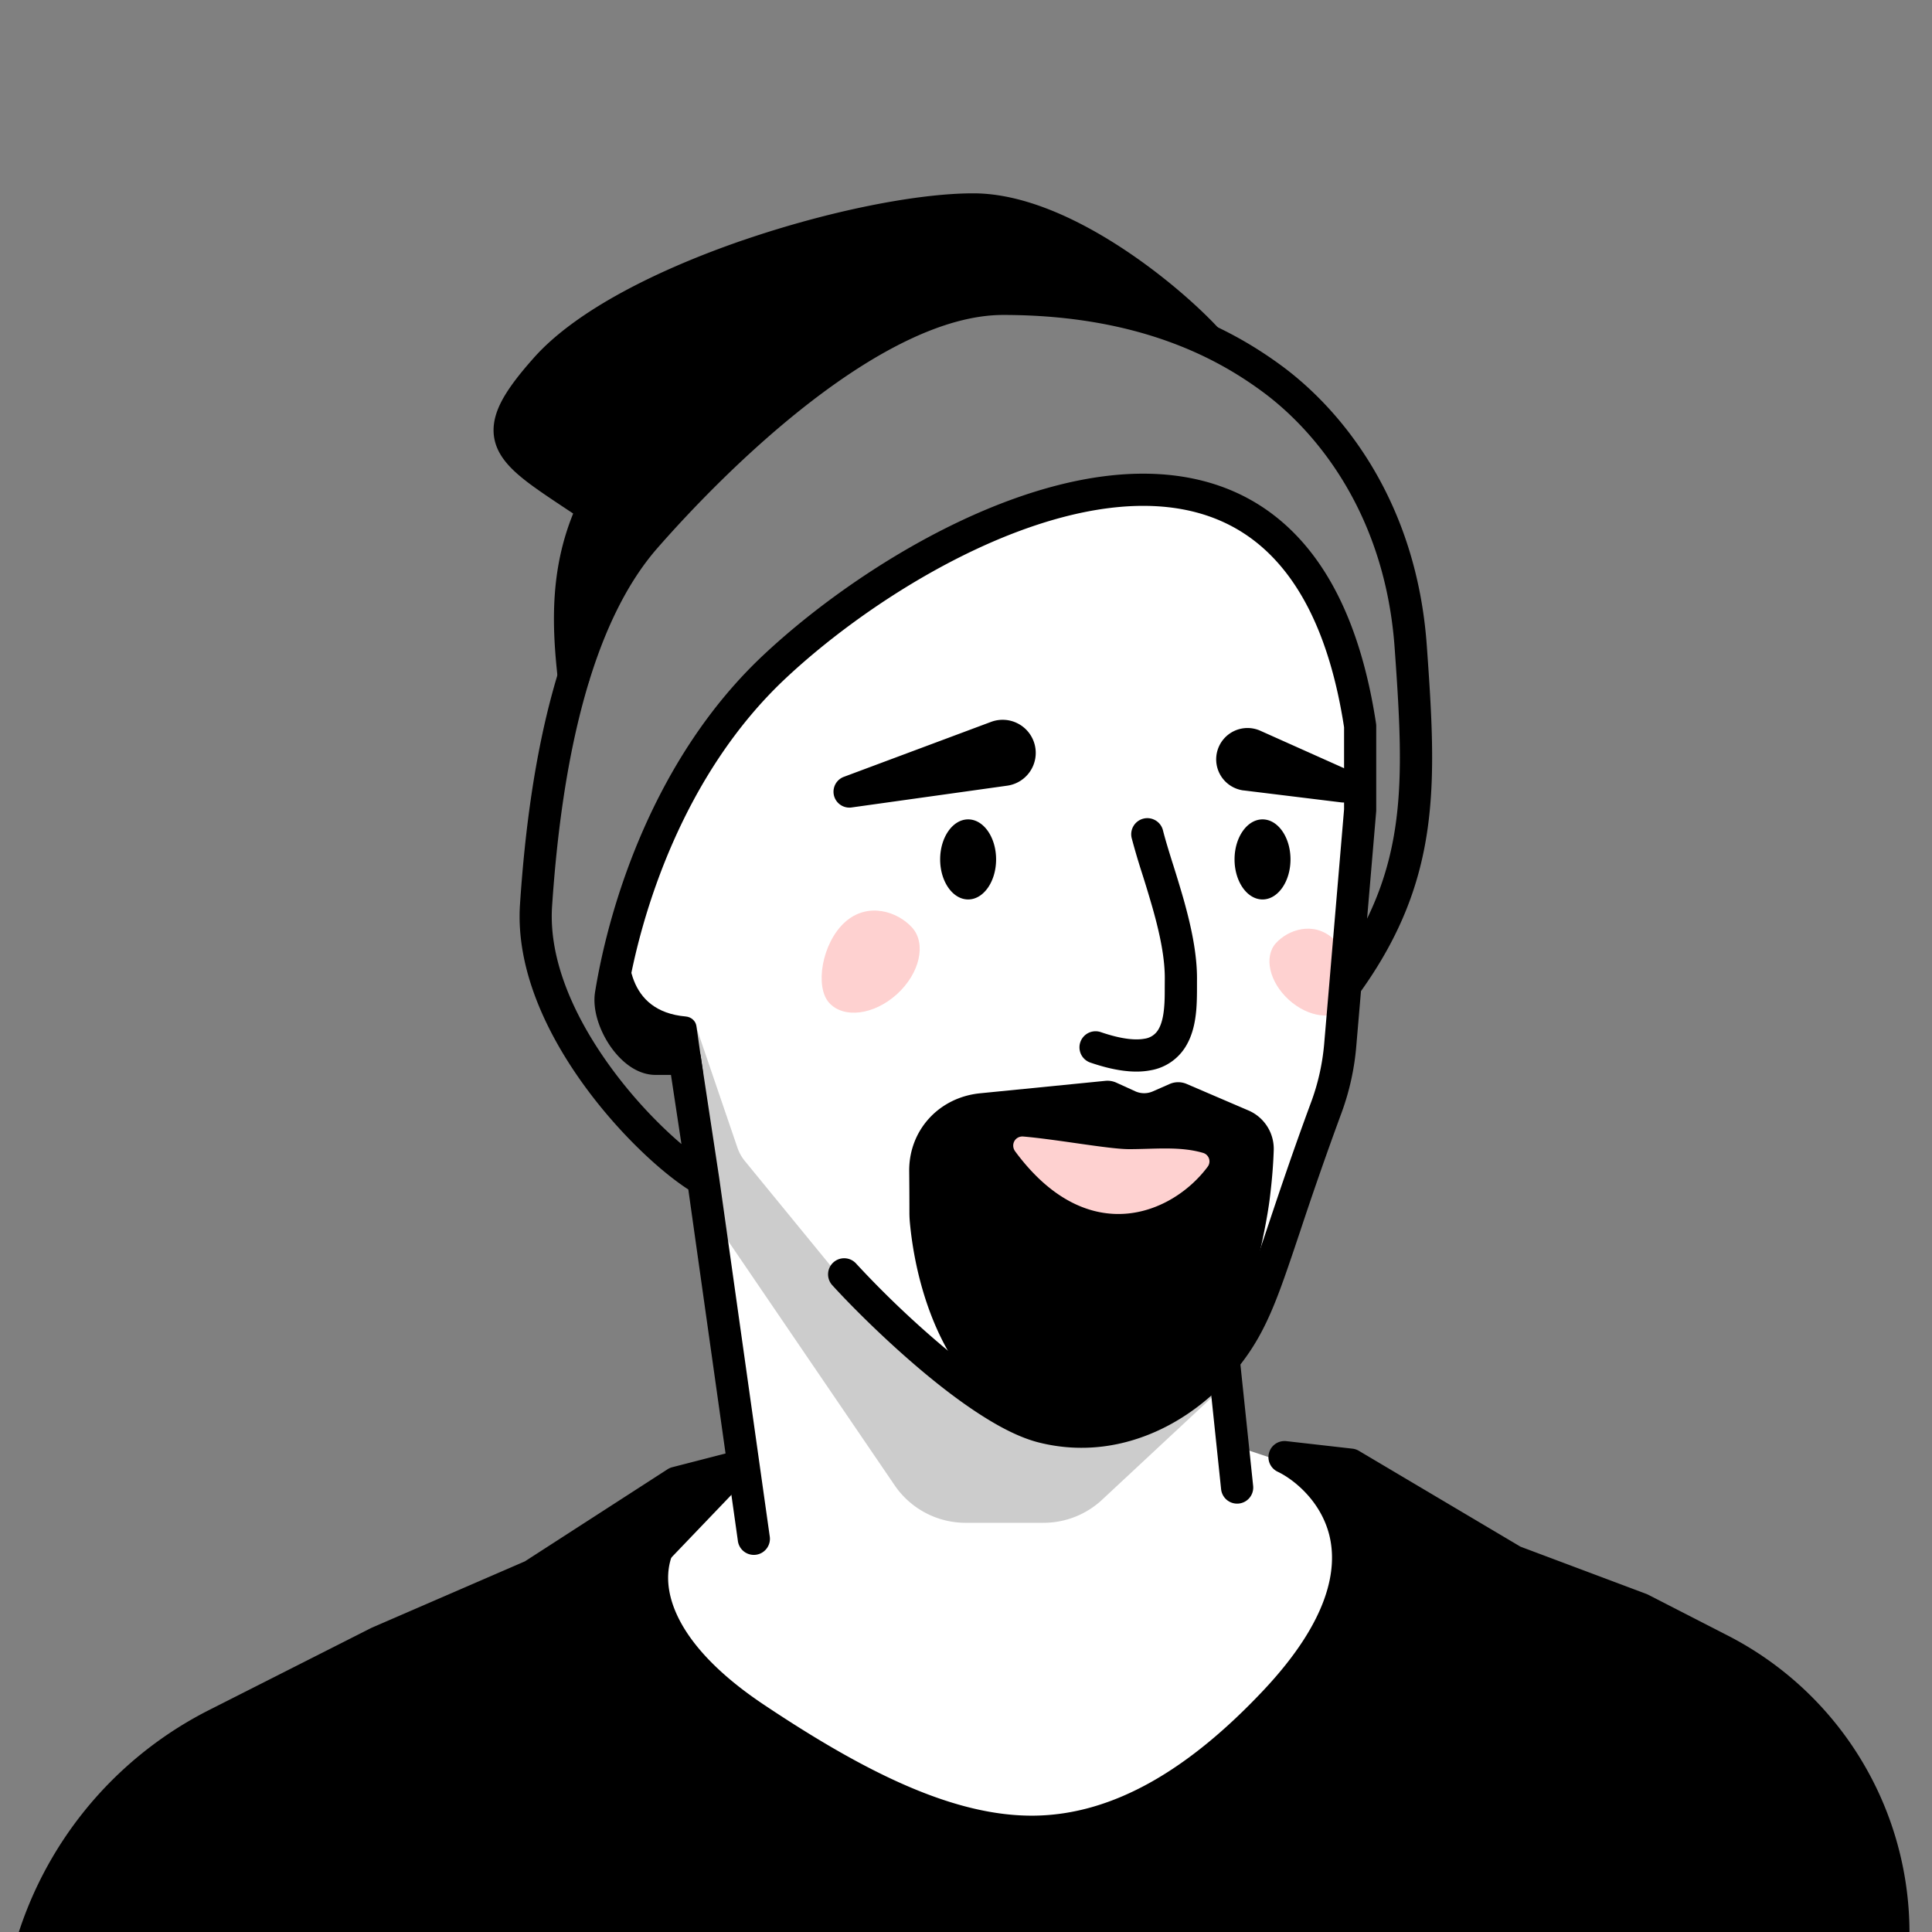
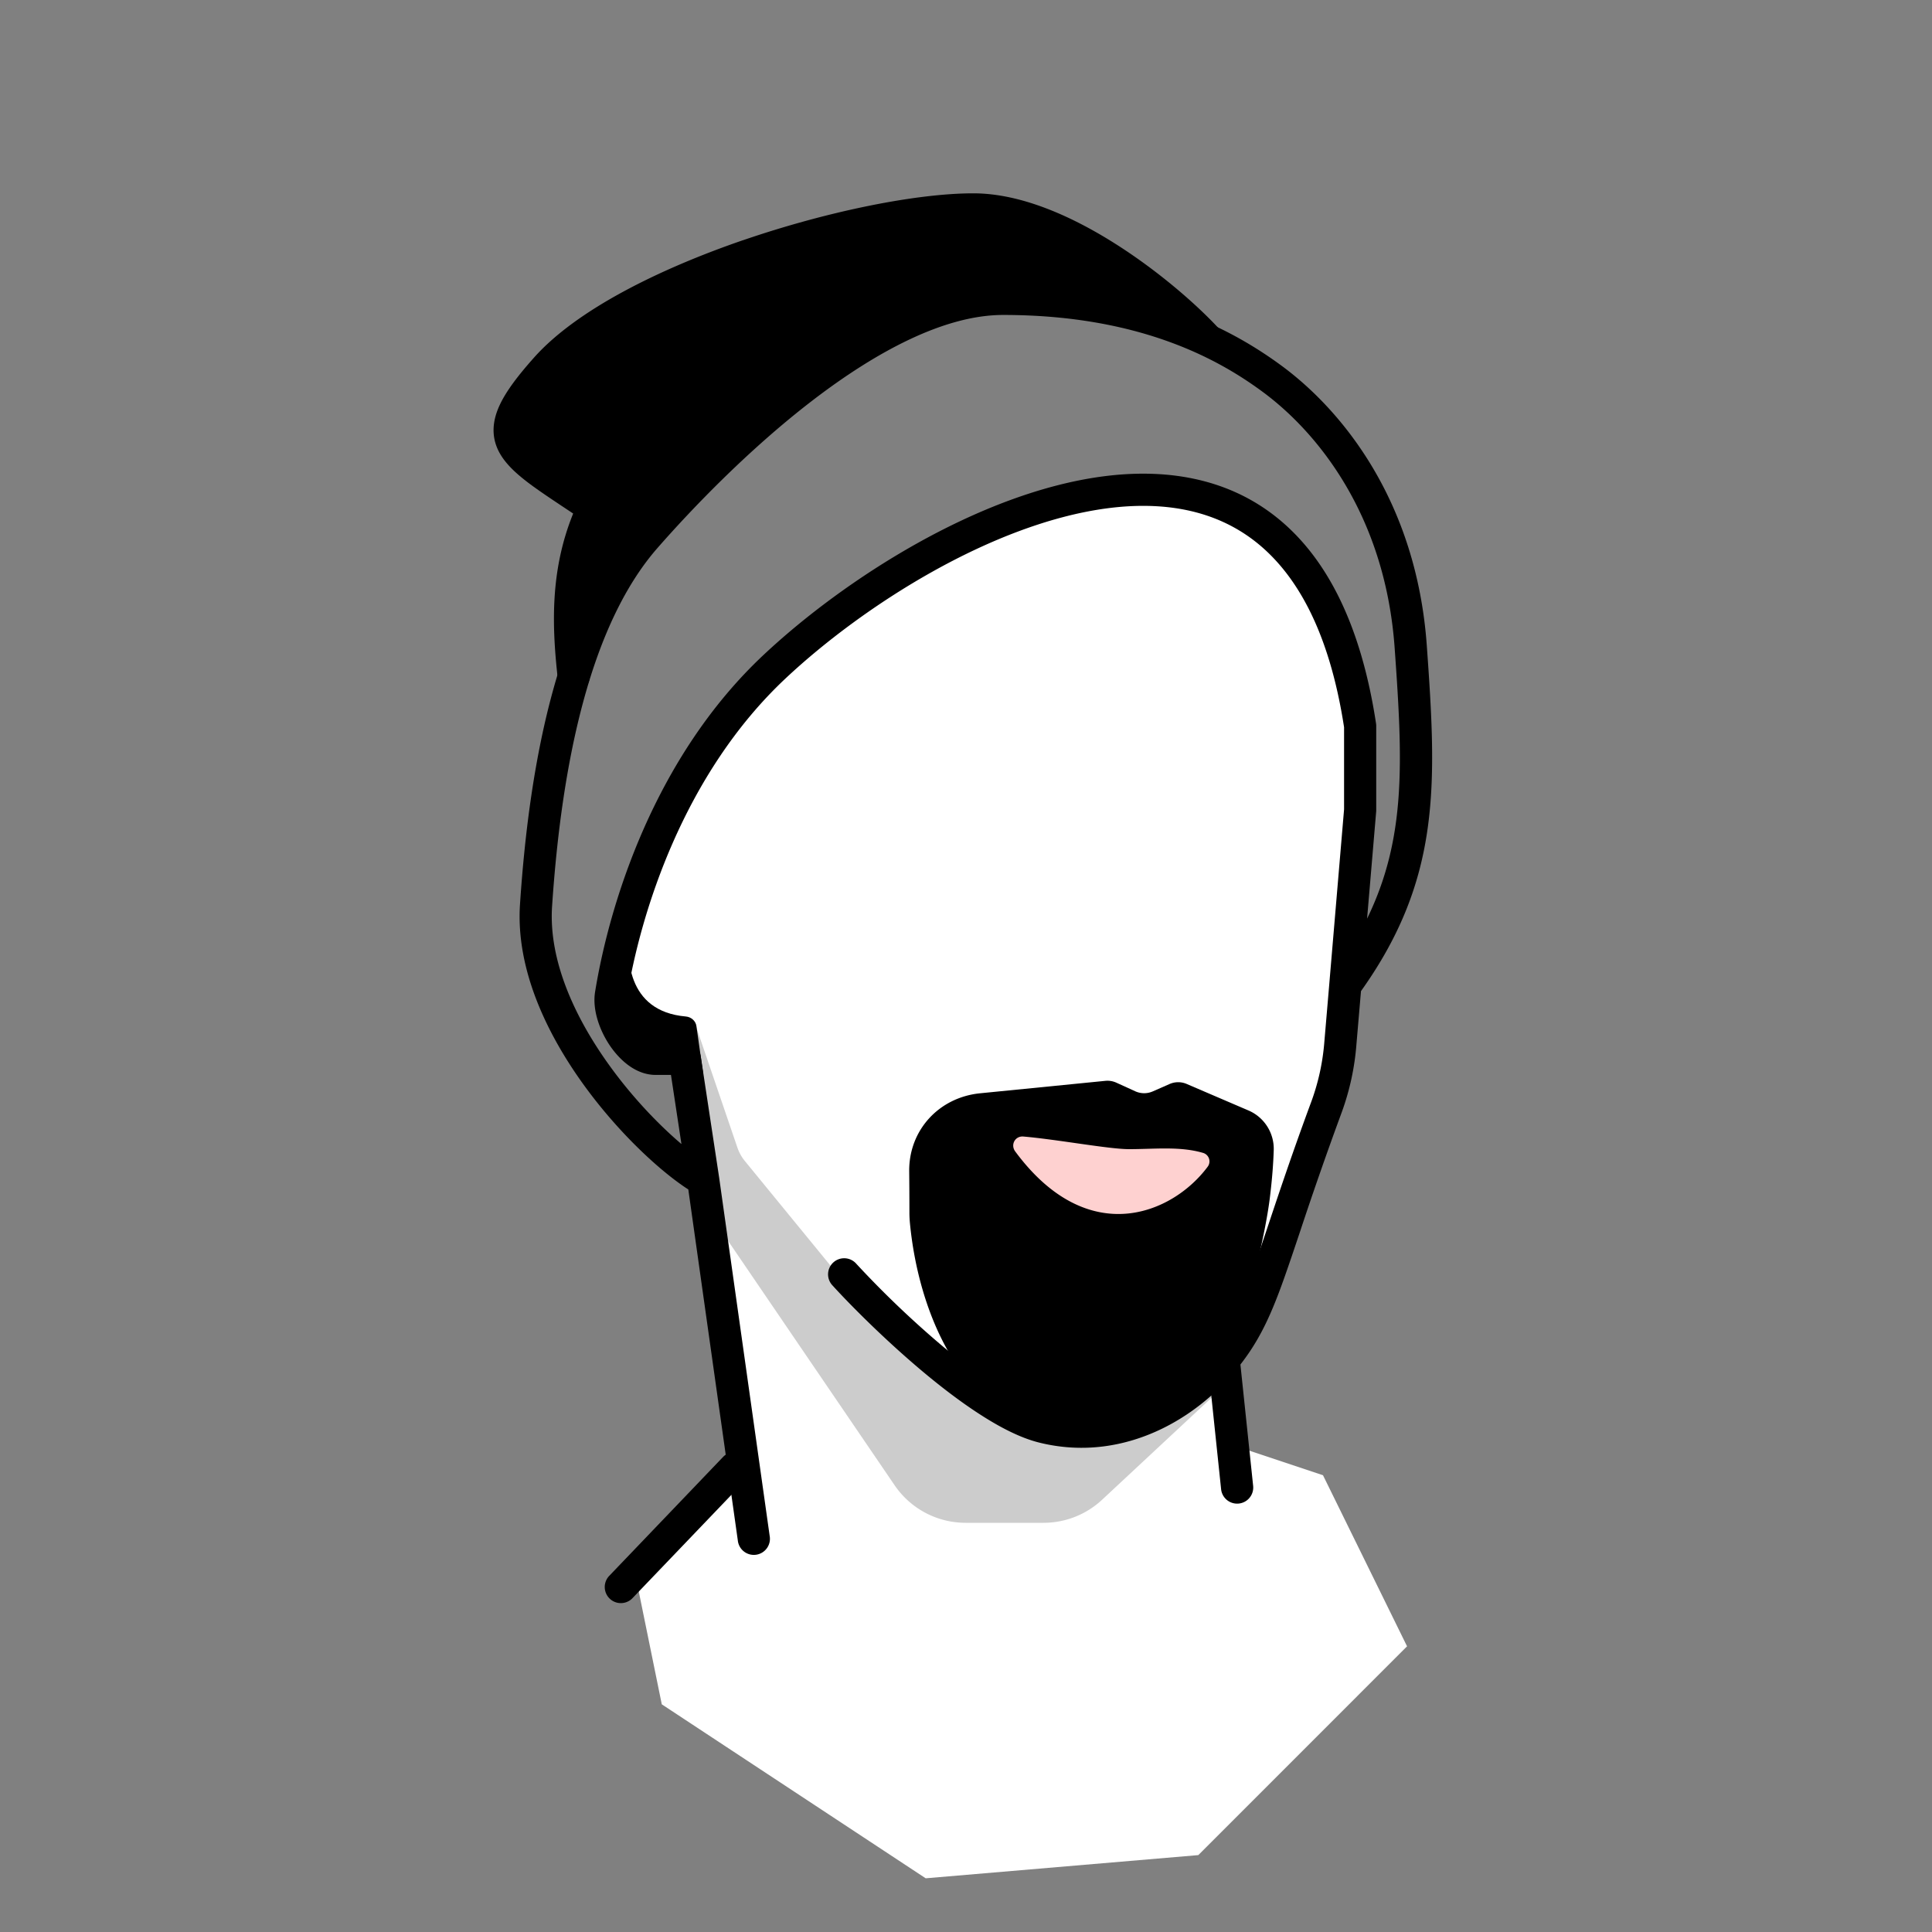
<svg xmlns="http://www.w3.org/2000/svg" width="45" height="45" fill="none">
  <rect width="100%" height="100%" fill="#808080" stroke="none" />
  <g clip-path="url(#a)">
    <path fill="#fff" d="m17.17 34.36-2.431 2.027.675 3.31 6.147 4.052 6.35-.54 4.862-4.863-1.958-3.985-2.027-.676-.473-2.094 3.04-7.024.405-5.404v-1.959c-.067-.45-.473-1.81-1.553-3.647-1.351-2.297-3.783-2.23-6.35-1.824-2.566.405-5.065 3.377-6.686 4.66-1.297 1.027-2.477 4.571-2.905 6.215l1.554 1.486 1.35 10.267Z" />
-     <path fill="#FED1D0" d="M31.362 23.459c-.288.317-.89.24-1.343-.172-.454-.412-.587-1.004-.3-1.32.289-.318.88-.515 1.334-.103.453.412.597 1.278.31 1.595Z" />
    <path fill="#000" fill-rule="evenodd" d="M18.906 9.342c-1.478 1.137-2.791 2.507-3.592 3.422-.76.868-1.318 2.082-1.715 3.528-.396 1.444-.625 3.095-.74 4.817-.084 1.26.528 2.596 1.354 3.733.54.745 1.15 1.373 1.659 1.805l-.244-1.61h-.356c-.48 0-.86-.37-1.082-.706-.228-.346-.395-.815-.33-1.224.329-2.034 1.372-5.46 3.925-7.853 1.88-1.763 5.011-3.772 7.893-4.156 1.452-.193 2.879.023 4.036.936 1.155.911 1.98 2.467 2.337 4.821a.364.364 0 0 1 .004.057v1.955l-.001.032-.212 2.498c.918-1.882.83-3.676.642-6.306-.222-3.115-1.819-5.044-3.089-5.975-.96-.705-2.794-1.78-6.03-1.78-1.371 0-2.964.856-4.459 2.006ZM31.7 23.085c1.874-2.628 1.762-4.839 1.533-8.047-.24-3.368-1.974-5.486-3.393-6.527-1.061-.778-3.046-1.925-6.473-1.925-1.637 0-3.402.996-4.917 2.162-1.531 1.178-2.88 2.586-3.7 3.523-.862.984-1.46 2.317-1.873 3.823-.415 1.508-.649 3.213-.765 4.965-.102 1.518.629 3.031 1.495 4.224.8 1.102 1.762 1.993 2.425 2.422l1.153 8.174a.375.375 0 1 0 .742-.105l-1.177-8.348-.428-2.821a.375.375 0 0 0-.371-.319h-.678c-.091 0-.276-.096-.456-.368-.172-.26-.24-.538-.215-.692.316-1.955 1.316-5.193 3.696-7.425 1.824-1.71 4.816-3.605 7.48-3.96 1.32-.175 2.522.031 3.473.782.95.75 1.713 2.091 2.055 4.317v1.911l-.344 4.06-.001.013-.114 1.337v.001a5.218 5.218 0 0 1-.299 1.384c-.437 1.181-.744 2.1-.989 2.833-.09.27-.172.514-.249.738-.287.836-.5 1.362-.817 1.837-.868 1.301-2.46 2.23-4.112 1.817-.313-.078-.698-.268-1.127-.543-.425-.272-.87-.613-1.3-.973a22.69 22.69 0 0 1-2.007-1.917.375.375 0 1 0-.555.504c.395.435 1.192 1.24 2.08 1.987.444.373.917.736 1.377 1.03.456.293.922.533 1.35.64 2.051.513 3.933-.651 4.918-2.129.374-.561.613-1.167.902-2.01.08-.23.163-.48.255-.753a87.91 87.91 0 0 1 .978-2.801 5.937 5.937 0 0 0 .342-1.582l.106-1.24Z" clip-rule="evenodd" />
    <path fill="#000" d="M21.182 28.242c0 .08.004.162.012.247.2 2.089 1.205 4.464 3.27 4.832 1.1.195 1.994-.029 2.709-.462 1.411-.856 1.957-2.589 2.279-4.207.054-.274.097-.526.124-.743.058-.47.082-.818.092-1.129a.973.973 0 0 0-.598-.919l-1.431-.614a.5.5 0 0 0-.4.003l-.387.17a.5.5 0 0 1-.41-.002l-.439-.2a.499.499 0 0 0-.257-.043l-2.92.29c-.954.096-1.658.857-1.649 1.816.003.293.005.615.005.961Z" />
    <path fill="#000" fill-rule="evenodd" d="M14.806 10.315a.375.375 0 0 1 .064.527c-1.284 1.644-1.32 3.182-1.137 4.85a.375.375 0 1 1-.745.082c-.193-1.748-.17-3.524 1.291-5.394a.375.375 0 0 1 .527-.065Z" clip-rule="evenodd" />
    <path fill="#000" fill-rule="evenodd" d="M17.311 5.594c1.96-.673 4.03-1.091 5.36-1.091 1.127 0 2.33.552 3.337 1.194 1.017.648 1.892 1.425 2.377 1.95a.375.375 0 1 1-.551.509c-.442-.479-1.267-1.214-2.229-1.826-.97-.62-2.024-1.077-2.934-1.077-1.216 0-3.198.392-5.116 1.05-1.93.663-3.701 1.564-4.559 2.528-.367.412-.578.704-.68.926-.093.203-.08.31-.04.397.055.12.19.27.478.49.223.169.5.353.843.58l.3.2a.375.375 0 1 1-.417.623l-.285-.189c-.346-.23-.651-.432-.895-.617-.302-.23-.57-.476-.707-.777-.151-.335-.117-.675.042-1.021.151-.328.426-.69.8-1.11.995-1.12 2.928-2.07 4.876-2.74Zm10.928 23.56a.375.375 0 0 1 .412.334l.537 5.12a.375.375 0 0 1-.746.079l-.537-5.121a.375.375 0 0 1 .334-.412Z" clip-rule="evenodd" />
-     <path fill="#000" d="M15.986 35.307c-.862.385-1.777 2.462 1.614 4.722 2.362 1.575 4.508 2.66 6.495 2.636 2.012-.024 3.861-1.184 5.604-3.035 3.19-3.389 1.074-5.287.22-5.69l1.539.175 3.794 2.25 2.967 1.113 1.852.95a7.408 7.408 0 0 1 3.77 8.537L.426 48.873l-.036-.674a8.5 8.5 0 0 1 4.65-8.036l3.765-1.904 3.598-1.56 3.349-2.161 1.32-.34-1.086 1.109Z" />
-     <path fill="#000" fill-rule="evenodd" d="M29.559 33.837c.05-.177.22-.29.403-.27l1.538.175a.375.375 0 0 1 .15.05l3.765 2.233 2.936 1.102.04.018 1.852.95a7.783 7.783 0 0 1 3.96 8.968.375.375 0 0 1-.346.276L.442 49.247a.375.375 0 0 1-.39-.355l-.037-.673a8.875 8.875 0 0 1 4.857-8.39l3.764-1.905a.377.377 0 0 1 .02-.01l3.57-1.547 3.323-2.145a.377.377 0 0 1 .11-.048l1.32-.34a.375.375 0 0 1 .361.626l-1.086 1.109a.376.376 0 0 1-.115.08c-.268.12-.64.571-.568 1.277.072.695.59 1.694 2.237 2.79 2.36 1.575 4.421 2.596 6.283 2.574 1.862-.023 3.621-1.096 5.335-2.917 1.545-1.642 1.73-2.837 1.536-3.617-.202-.807-.843-1.307-1.203-1.477a.375.375 0 0 1-.2-.442Zm-17.013 3.209-3.582 1.552-3.754 1.9a8.125 8.125 0 0 0-4.446 7.68l.016.304 42.765-1.88a7.033 7.033 0 0 0-3.645-7.84l-1.833-.94-2.947-1.106a.375.375 0 0 1-.023-.01l-3.582-1.629c.07.154.13.32.174.497.28 1.118-.072 2.565-1.717 4.313-1.771 1.882-3.711 3.127-5.873 3.152-2.112.026-4.343-1.122-6.707-2.698-1.745-1.163-2.464-2.334-2.567-3.338a2.31 2.31 0 0 1 .072-.87l-2.351.913Zm3.229-2.06-.067.026.112-.072-.045.046Zm10.856-15.918c.2-.051.405.07.456.27.055.217.131.464.217.74l.024.074c.079.252.163.524.242.801.17.607.321 1.277.31 1.9v.139c0 .153-.001.35-.017.538-.023.258-.078.563-.235.827a1.19 1.19 0 0 1-.833.573c-.375.072-.836.012-1.398-.18a.375.375 0 1 1 .242-.71c.502.172.82.19 1.016.154a.442.442 0 0 0 .328-.219c.072-.122.114-.295.132-.51.014-.154.014-.299.014-.443l.001-.182c.01-.509-.115-1.092-.282-1.683a28.803 28.803 0 0 0-.26-.856 15.971 15.971 0 0 1-.228-.777.375.375 0 0 1 .271-.456Z" clip-rule="evenodd" />
-     <path fill="#FED1D0" d="M19.313 23.358c.339.373 1.046.282 1.579-.202.533-.485.69-1.18.351-1.553-.338-.373-1.034-.604-1.567-.12-.533.485-.702 1.502-.363 1.875Z" />
-     <path fill="#000" d="M23.201 20.017c0-.514-.291-.932-.651-.932-.36 0-.652.418-.652.932 0 .515.292.933.652.933.36 0 .651-.418.651-.933Zm5.554 0c0-.514.292-.932.652-.932.36 0 .651.418.651.932 0 .515-.292.933-.651.933-.36 0-.652-.418-.652-.933ZM23.46 18.3l-3.63.508a.37.37 0 0 1-.18-.712l3.434-1.282a.771.771 0 1 1 .376 1.486Zm5.505.11 2.275.279a.385.385 0 0 0 .204-.734l-2.092-.936a.73.73 0 1 0-.387 1.392Z" />
    <path fill="#FED1D0" d="M26.299 26.766c-.472 0-1.663-.225-2.462-.294-.194-.017-.306.192-.19.348 1.697 2.294 3.664 1.453 4.48.358a.206.206 0 0 0-.106-.325c-.536-.158-1.131-.087-1.722-.087Z" />
    <path fill="#000" d="M13.833 11.736c-.486.73-.534 2.571-.498 3.401.166-.212.703-.979 1.521-2.35.82-1.372 2.886-3.005 3.817-3.65.922-.618 3.036-1.925 4.12-2.213 1.084-.287 3.457.23 4.508.526-1.306-1.748-3.55-2.443-4.508-2.572-1.394-.155-4.434.728-5.78 1.189l-3.512 1.687c-.571.571-1.624 1.318-1.425 2.27.199.95 1.241 1.749 1.757 1.712Z" />
    <path fill="#000" fill-rule="evenodd" d="M17.374 33.922c.15.143.155.38.012.53l-2.654 2.772a.375.375 0 1 1-.542-.519l2.654-2.772a.375.375 0 0 1 .53-.011Z" clip-rule="evenodd" />
    <path fill="#000" d="M14.662 21.64c.014-.104.03-.19.041-.246l-.04.247c-.08.62-.08 1.913 1.31 2.035.123.01.23.1.248.223l.157 1.105-1.445-.406-.608-.913.338-2.044Z" />
    <path fill="#000" d="m28.698 32.11-5.735.383-3.608-3-2.007-2.452a1.002 1.002 0 0 1-.172-.31l-.985-2.885-.395.231.755 4.227 4.286 6.29a2 2 0 0 0 1.653.875h1.816a2 2 0 0 0 1.364-.537l3.028-2.823Z" opacity=".2" />
  </g>
  <defs>
    <clipPath id="a">
      <path fill="#fff" d="M45 0H0v45h45z" />
    </clipPath>
  </defs>
</svg>